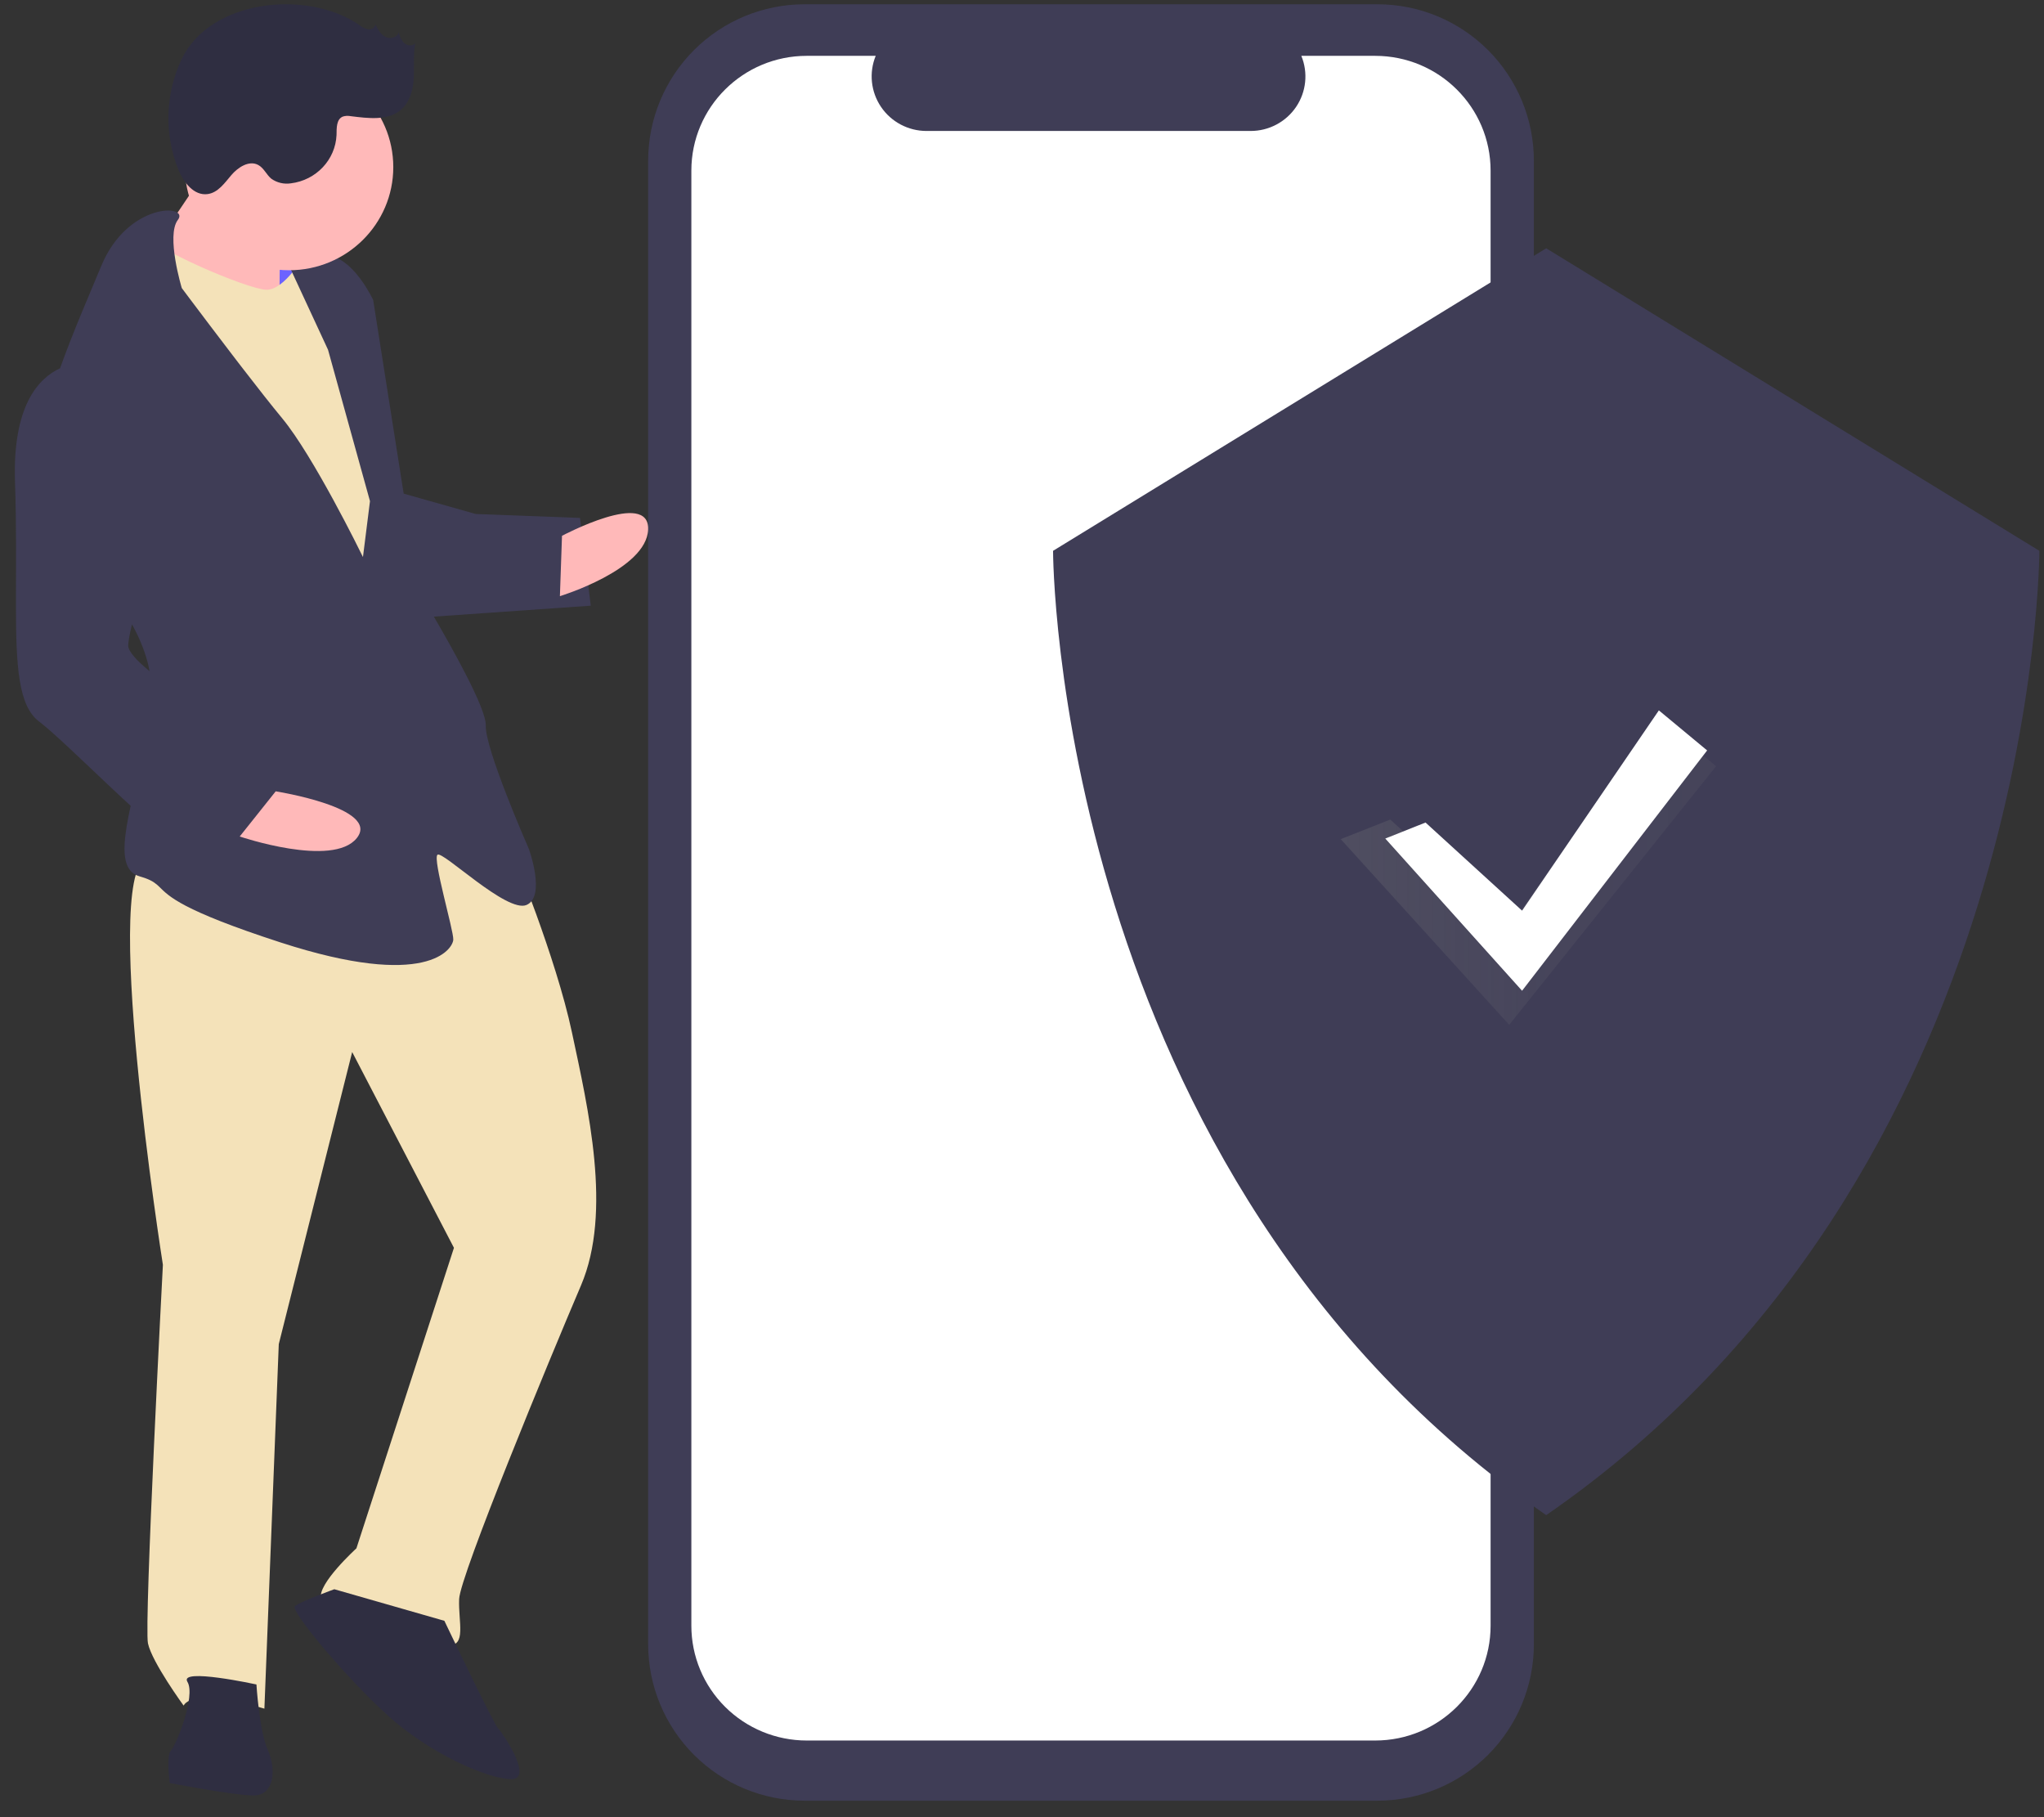
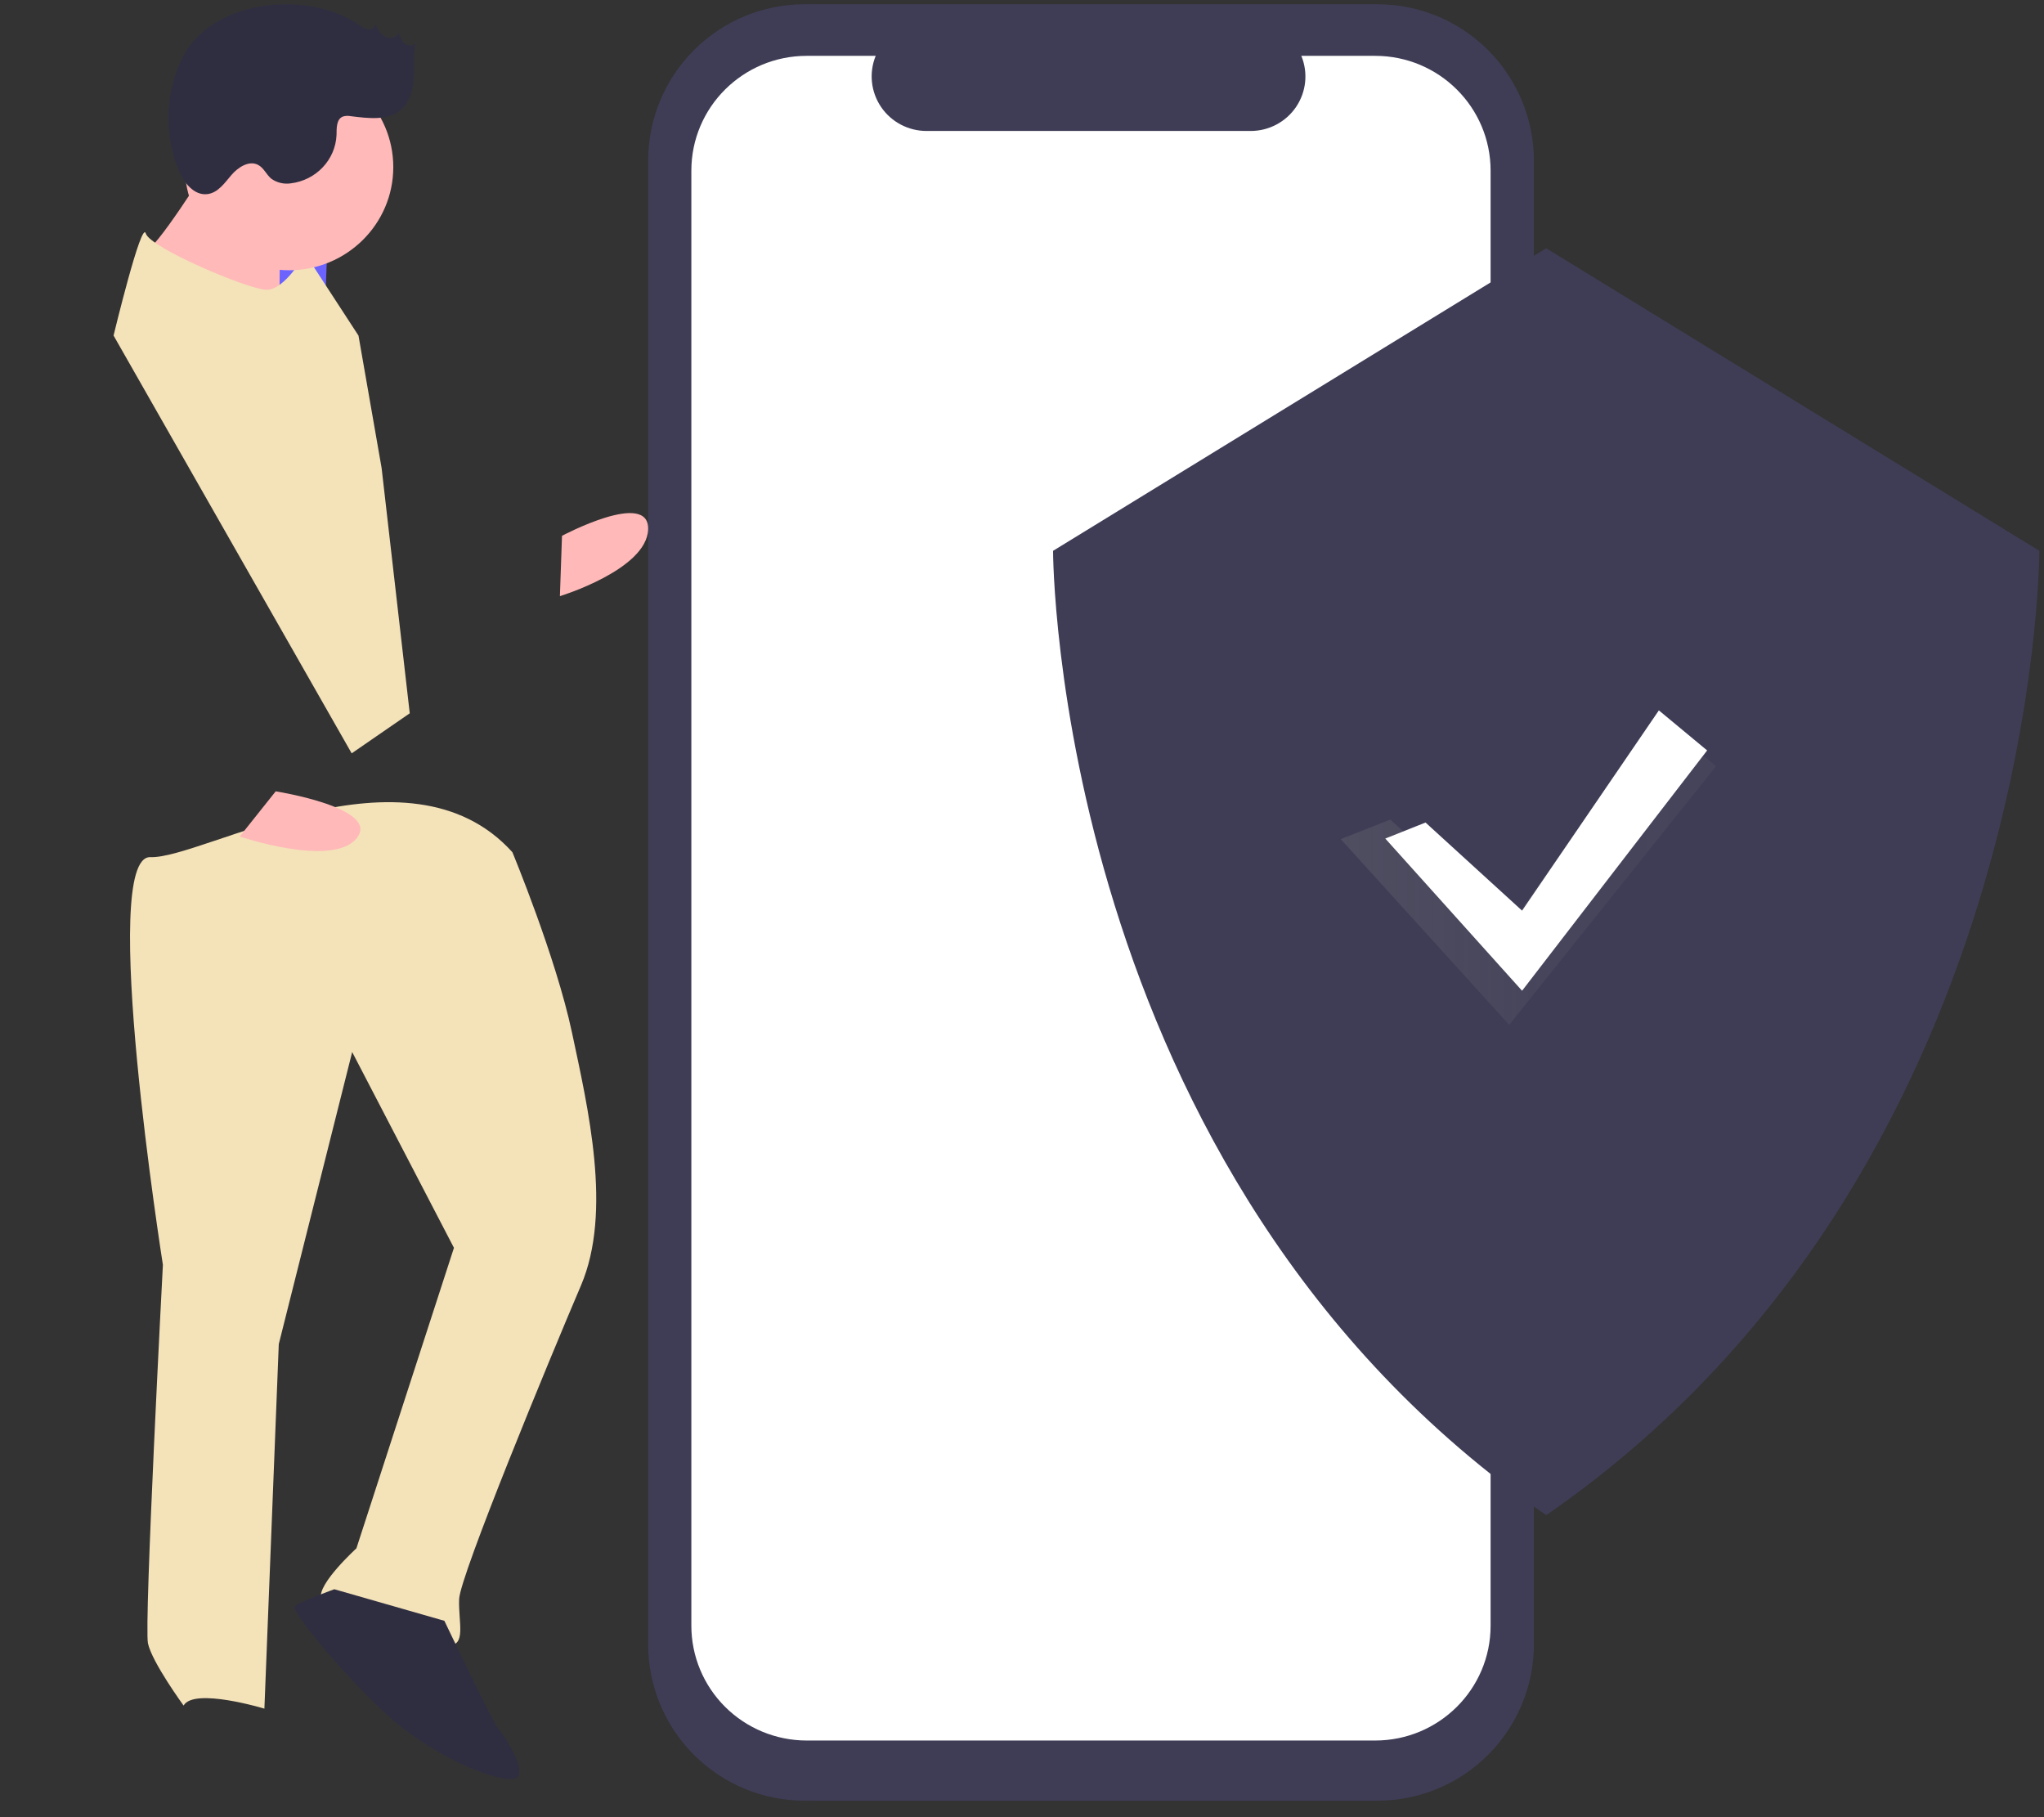
<svg xmlns="http://www.w3.org/2000/svg" width="252px" height="224px" viewBox="0 0 252 224" version="1.1">
  <rect x="0" y="0" width="252" height="224" fill="#333333" stroke="none" />
  <title>E20E8574-A27E-472C-875D-DE20E9710936</title>
  <defs>
    <linearGradient x1="-6.23138374e-05%" y1="50%" x2="100%" y2="50%" id="linearGradient-1">
      <stop stop-color="#808080" stop-opacity="0.25" offset="0%" />
      <stop stop-color="#808080" stop-opacity="0.12" offset="53.514%" />
      <stop stop-color="#808080" stop-opacity="0.1" offset="100%" />
    </linearGradient>
  </defs>
  <g id="Page-1" stroke="none" stroke-width="1" fill="none" fill-rule="evenodd">
    <g id="home-mobile" transform="translate(-61, -6670)" fill-rule="nonzero">
      <g id="Group-6" transform="translate(0, 6619.5)">
        <g id="security-copy" transform="translate(61, 50.5)">
          <g id="Group-25" transform="translate(79.88, 0.202)">
            <g id="Group-31" transform="translate(0.029, 0.325)">
              <path d="M110.416,52.622 L109.199,52.622 L109.199,19.291 C109.199,14.175 107.167,9.268 103.549,5.65 C99.931,2.032 95.024,0 89.908,0 L19.291,0 C14.175,0 9.268,2.032 5.65,5.65 C2.032,9.268 2.03265538e-13,14.175 2.03265538e-13,19.291 L2.03265538e-13,202.149 C2.03265538e-13,207.265 2.032,212.172 5.65,215.79 C9.268,219.408 14.175,221.44 19.291,221.44 L89.908,221.44 C95.024,221.44 99.931,219.408 103.549,215.79 C107.167,212.172 109.199,207.265 109.199,202.149 L109.199,76.348 L110.416,76.348 L110.416,52.622 Z" id="Path" fill="#3F3D56" />
              <path d="M103.863,20.505 L103.863,199.869 C103.863,207.686 97.491,214.023 89.632,214.023 L19.552,214.023 C15.778,214.023 12.159,212.531 9.492,209.877 C6.824,207.222 5.326,203.623 5.327,199.869 L5.327,20.505 C5.327,12.691 11.696,6.357 19.552,6.357 L28.054,6.357 C27.207,8.43 27.451,10.786 28.706,12.643 C29.961,14.5 32.063,15.615 34.312,15.617 L74.27,15.617 C76.522,15.622 78.628,14.508 79.885,12.649 C81.141,10.79 81.383,8.43 80.528,6.357 L89.632,6.357 C97.489,6.357 103.86,12.69 103.863,20.505 Z" id="Path" fill="#FFFFFF" />
            </g>
            <path d="M110.749,30.405 L49.949,67.697 C49.949,67.697 49.949,144.611 110.749,186.565 C171.549,144.611 171.549,67.697 171.549,67.697 L110.749,30.405 Z" id="Path" fill="#3F3D56" />
            <g id="Group" transform="translate(85.149, 88.005)" fill="url(#linearGradient-1)">
              <polygon id="Path" points="6.375 12.819 21.038 26.076 39.215 0.213 46.547 6.239 21.038 38.128 0.266 15.23" />
            </g>
            <polygon id="Path" fill="#FFFFFF" points="95.869 101.189 107.773 112.05 124.637 87.365 130.589 92.302 107.773 121.925 90.909 103.164" />
          </g>
          <g id="Group-30" transform="translate(40.68, 111) scale(-1, 1) translate(-40.68, -111) translate(0.68, 0)">
            <g id="Group-28" transform="translate(7.171, 0.527)">
              <polygon id="Rectangle" fill="#6C63FF" transform="translate(37.402, 34.017) rotate(-2.221) translate(-37.402, -34.017) " points="33.311 28.814 41.488 28.817 41.492 39.22 33.315 39.217" />
              <path d="M10.337,104.524 C10.337,104.524 4.977,117.421 2.997,126.728 C1.016,136.035 -2,148.843 1.88,157.926 C5.759,167.009 16.79,193.706 16.903,196.586 C17.017,199.466 15.958,202.392 18.303,202.302 C20.647,202.213 33.403,198.265 33.92,196.514 C34.438,194.764 29.568,190.334 29.568,190.334 L17.543,153.29 L30.09,129.157 L39.139,165.16 L40.912,210.095 C40.912,210.095 49.611,207.455 50.874,209.715 C50.874,209.715 54.772,204.374 55.267,202.047 C55.762,199.72 53.426,155.384 53.426,155.384 C53.426,155.384 61.411,104.885 54.965,105.131 C48.519,105.376 23.27,90.184 10.337,104.524 Z" id="Path" fill="#F4E2B9" />
              <path d="M18.724,199.266 C18.724,199.266 12.676,211.928 12.104,212.515 C11.531,213.101 7.59,218.901 10.57,218.791 C13.55,218.682 20.586,215.596 25.765,210.882 C30.944,206.168 37.772,198.001 37.153,197.458 C36.534,196.915 32.293,195.375 32.293,195.375 L18.724,199.266 Z" id="Path" fill="#2F2E41" />
-               <path d="M41.893,207.114 C41.893,207.114 41.545,212.837 40.498,215.162 C39.452,217.487 39.584,220.908 42.421,220.797 C45.258,220.687 52.591,219.259 52.591,219.259 C52.591,219.259 53.026,215.816 52.437,215.268 C51.847,214.72 49.335,208.537 50.404,206.782 C51.473,205.028 41.893,207.114 41.893,207.114 Z" id="Path" fill="#2F2E41" />
              <path d="M46.663,18.065 C46.663,18.065 52.626,27.749 54.951,29.991 C57.275,32.232 50.736,37.167 50.736,37.167 L39.03,38.807 C39.03,38.807 39.178,27.709 38.575,26.566 C37.972,25.422 46.663,18.065 46.663,18.065 Z" id="Path" fill="#FFB9B9" />
              <path d="M35.887,30.747 C35.887,30.747 38.386,35.282 40.705,35.192 C43.025,35.103 55.022,30.008 55.534,28.251 C56.047,26.494 59.508,40.834 59.508,40.834 L30.152,92.335 L22.992,87.401 L26.461,57.163 L29.311,40.843 L35.887,30.747 Z" id="Path" fill="#F4E2B9" />
-               <path d="M61.043,32.297 C62.407,35.613 64.44,40.209 66.104,44.868 C68.84,46.136 71.967,49.599 71.659,58.852 C71.477,64.312 71.538,69.106 71.544,73.179 L71.544,74.04 C71.538,81.553 71.26,86.467 68.699,88.408 C67.041,89.664 63.843,92.754 60.453,95.955 L59.795,96.575 C59.575,96.782 59.354,96.989 59.134,97.196 L58.472,97.814 C58.114,98.147 57.757,98.479 57.401,98.805 C57.597,99.704 57.768,100.563 57.898,101.367 C58.422,104.584 58.273,106.932 56.343,107.484 C55.174,107.817 54.632,108.126 54.194,108.494 L54.09,108.584 C54.039,108.629 53.989,108.676 53.939,108.723 L53.839,108.819 C52.694,109.929 51.234,111.647 38.927,115.644 C20.829,121.522 17.671,116.449 17.625,115.296 C17.579,114.144 20.188,105.39 19.575,104.837 C18.961,104.283 10.992,112.085 8.585,111.022 C6.177,109.959 8.31,104.109 8.31,104.109 L8.326,104.073 C8.644,103.348 13.73,91.697 13.619,88.906 C13.539,86.895 17.577,79.664 20.021,75.483 L0.676,74.134 L1.999,63.316 L14.855,62.833 L23.742,60.322 L27.501,36.451 C27.501,36.451 29.68,31.753 32.609,31.065 C35.538,30.377 37.969,32.016 37.969,32.016 L33.067,42.588 L27.895,61.247 L28.76,68.138 L28.773,68.112 C29.084,67.477 34.881,55.665 38.725,51.028 C39.989,49.504 41.711,47.311 43.468,45.035 L43.908,44.465 L44.348,43.893 L44.786,43.321 C46.826,40.659 48.77,38.081 49.949,36.513 L50.3,36.045 C50.623,35.614 50.86,35.298 50.988,35.127 L51.057,35.035 C51.083,35 51.096,34.981 51.096,34.981 C51.096,34.981 53.063,28.508 51.578,26.574 C50.094,24.634 57.77,24.343 61.043,32.297 Z M57.233,76.433 L56.988,76.887 C56.887,77.08 56.789,77.273 56.694,77.467 C55.939,79.009 55.363,80.592 55.069,82.206 C56.677,80.894 57.732,79.733 57.703,79.01 C57.681,78.434 57.496,77.505 57.233,76.433 Z" id="Combined-Shape" fill="#3F3D56" />
              <path d="M39.518,97.018 C39.518,97.018 26.559,99.065 29.517,102.776 C32.474,106.488 43.955,102.586 43.955,102.586 L39.518,97.018 Z" id="Path" fill="#FFB9B9" />
              <ellipse id="Oval" fill="#FFB9B9" cx="37.869" cy="20.073" rx="12.848" ry="12.713" />
              <path d="M29.215,2.554 C28.902,2.817 28.528,3 28.125,3.087 C27.704,3.161 27.301,2.889 27.224,2.478 C26.927,3.078 26.592,3.718 25.987,4.026 C25.382,4.333 24.445,4.075 24.358,3.415 C24.27,3.916 24.042,4.385 23.7,4.769 C23.325,5.119 22.643,5.207 22.315,4.814 C22.581,6.228 22.417,7.682 22.5,9.117 C22.583,10.551 22.976,12.073 24.087,13.016 C25.707,14.392 28.144,14.053 30.276,13.792 C30.598,13.726 30.933,13.744 31.246,13.844 C32.044,14.175 32.008,15.259 32.018,16.106 C32.153,19.172 34.538,21.695 37.659,22.074 C38.506,22.202 39.369,21.996 40.06,21.503 C40.665,21.002 40.974,20.187 41.667,19.811 C42.796,19.199 44.164,20.091 44.989,21.059 C45.813,22.028 46.626,23.219 47.904,23.396 C49.594,23.631 50.881,21.95 51.512,20.403 C53.272,16.023 53.144,11.134 51.157,6.847 C47.628,-0.656 35.575,-1.843 29.215,2.554 Z" id="Path" fill="#2F2E41" />
            </g>
            <path d="M11.392,66.048 C11.392,66.048 0.6,60.306 0.773,65.265 C0.945,70.224 11.651,73.487 11.651,73.487 L11.392,66.048 Z" id="Path" fill="#FFB9B9" />
          </g>
        </g>
      </g>
    </g>
  </g>
</svg>